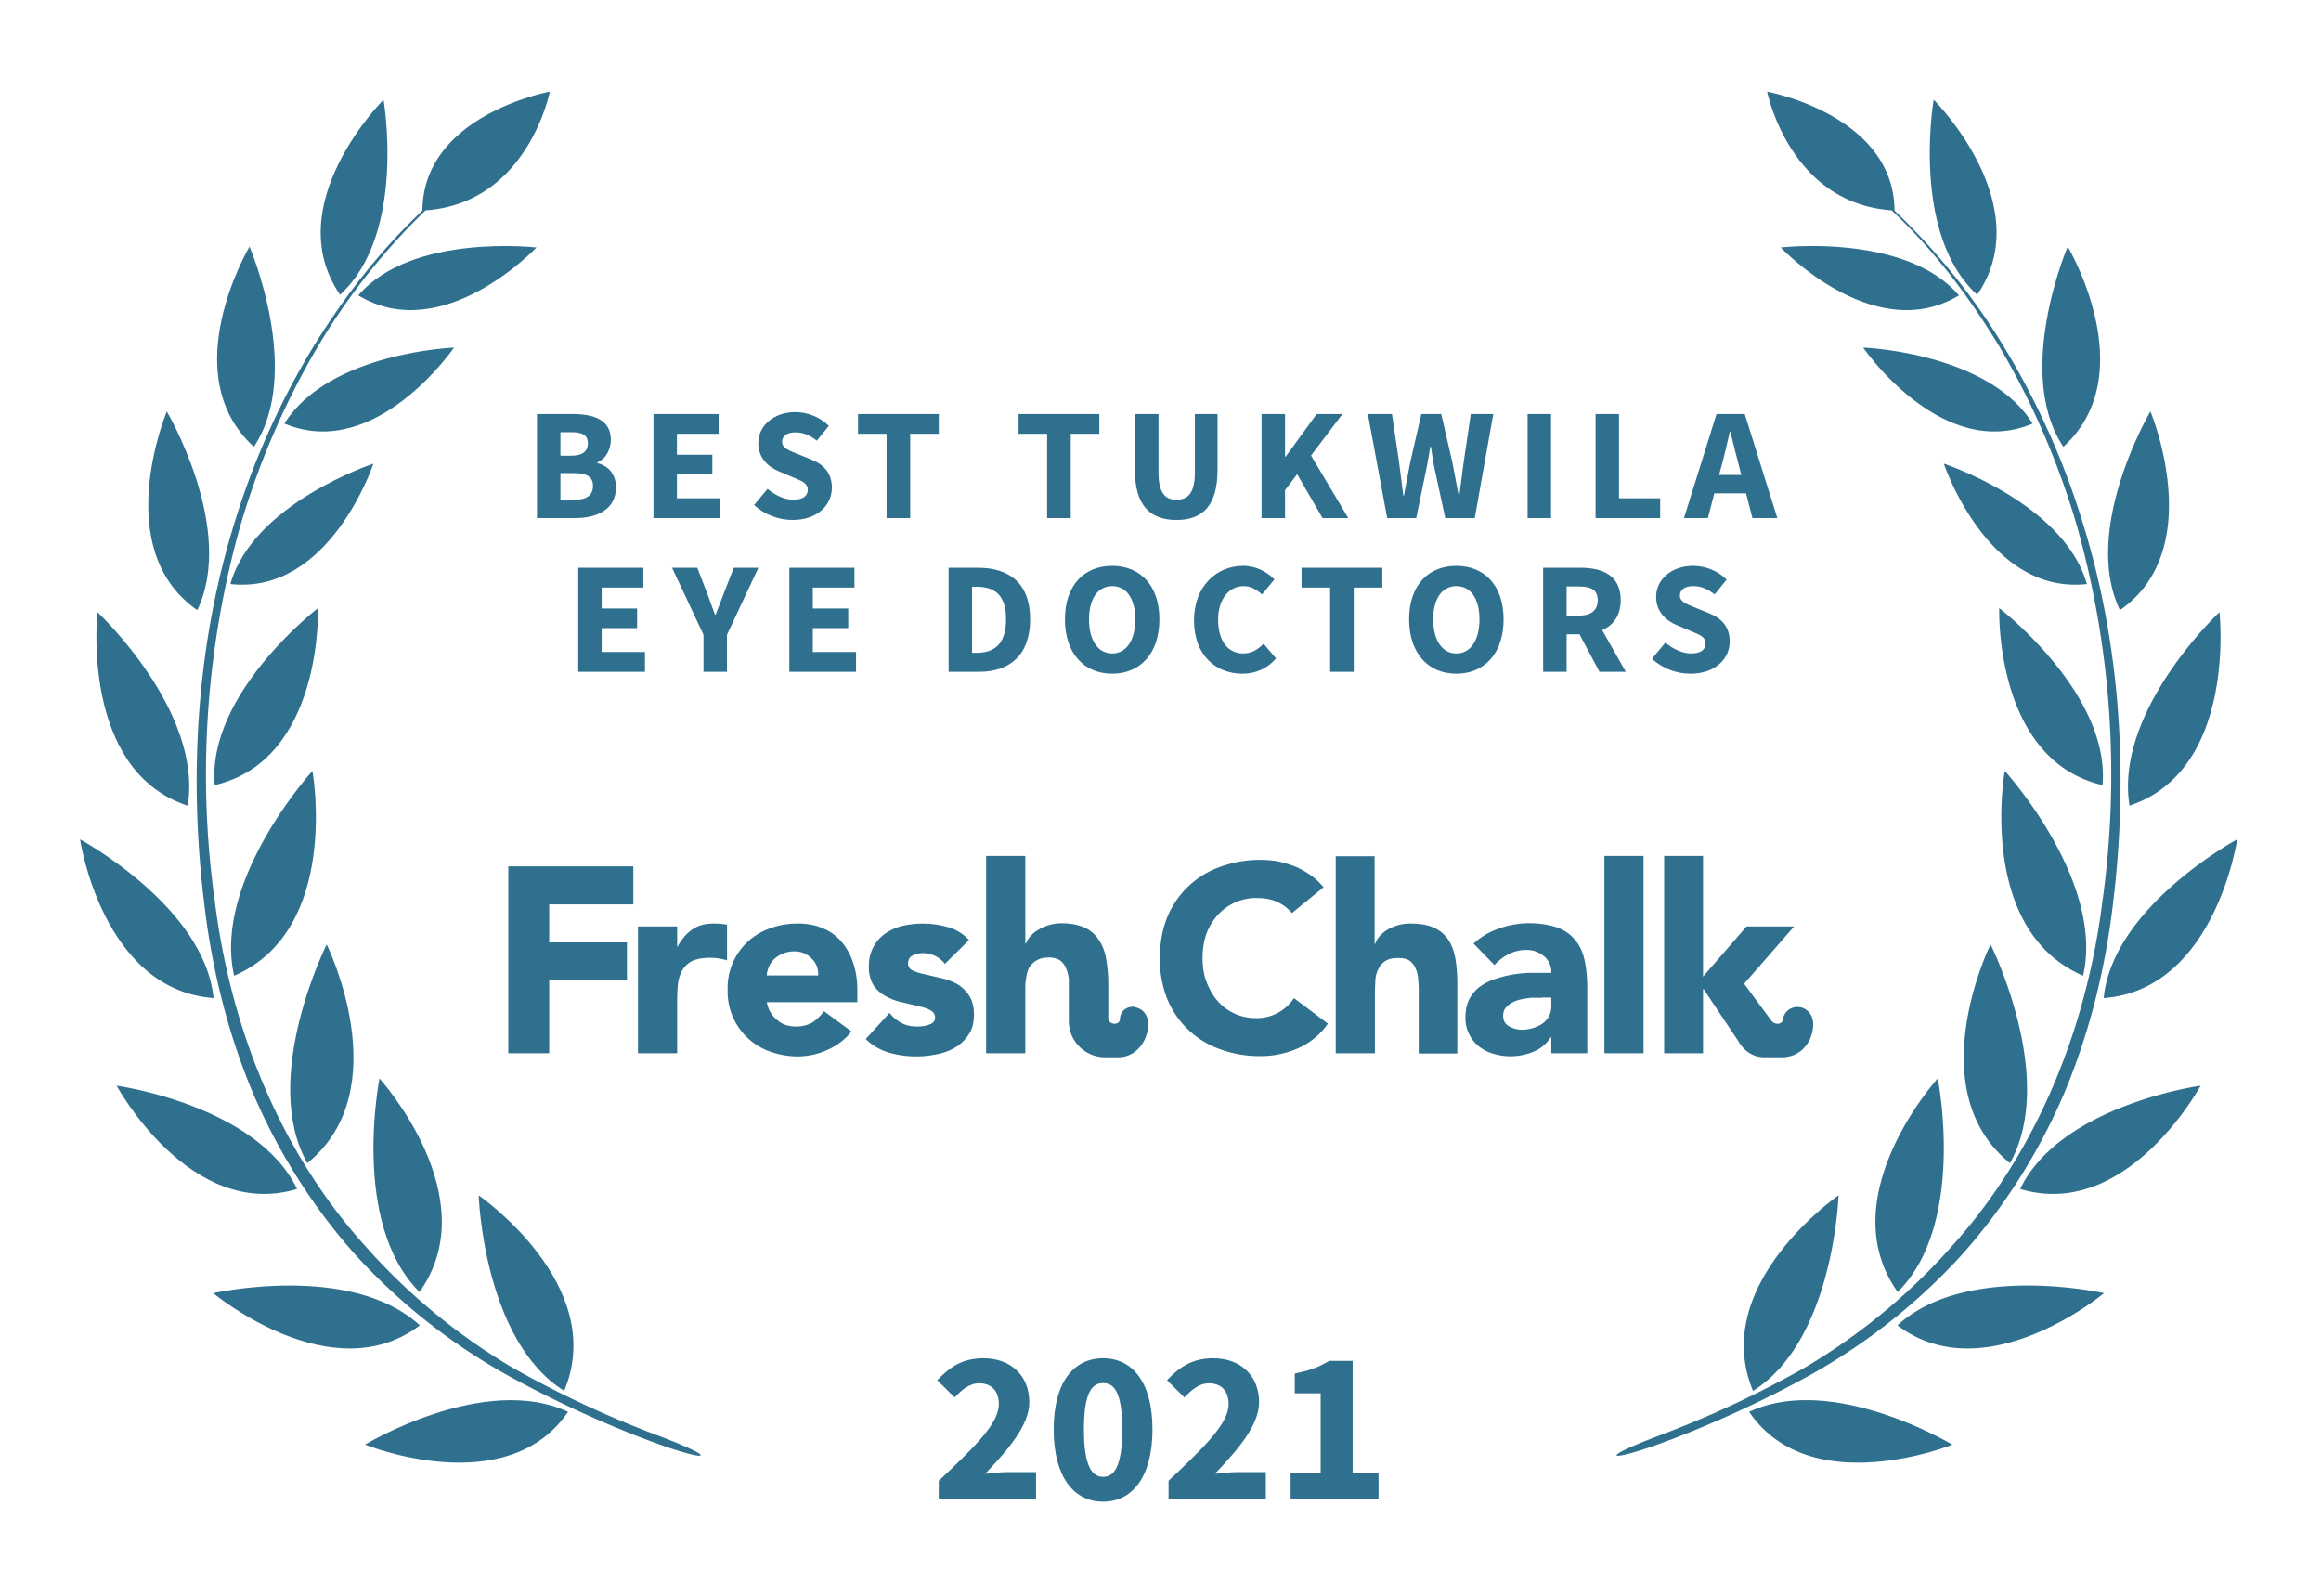
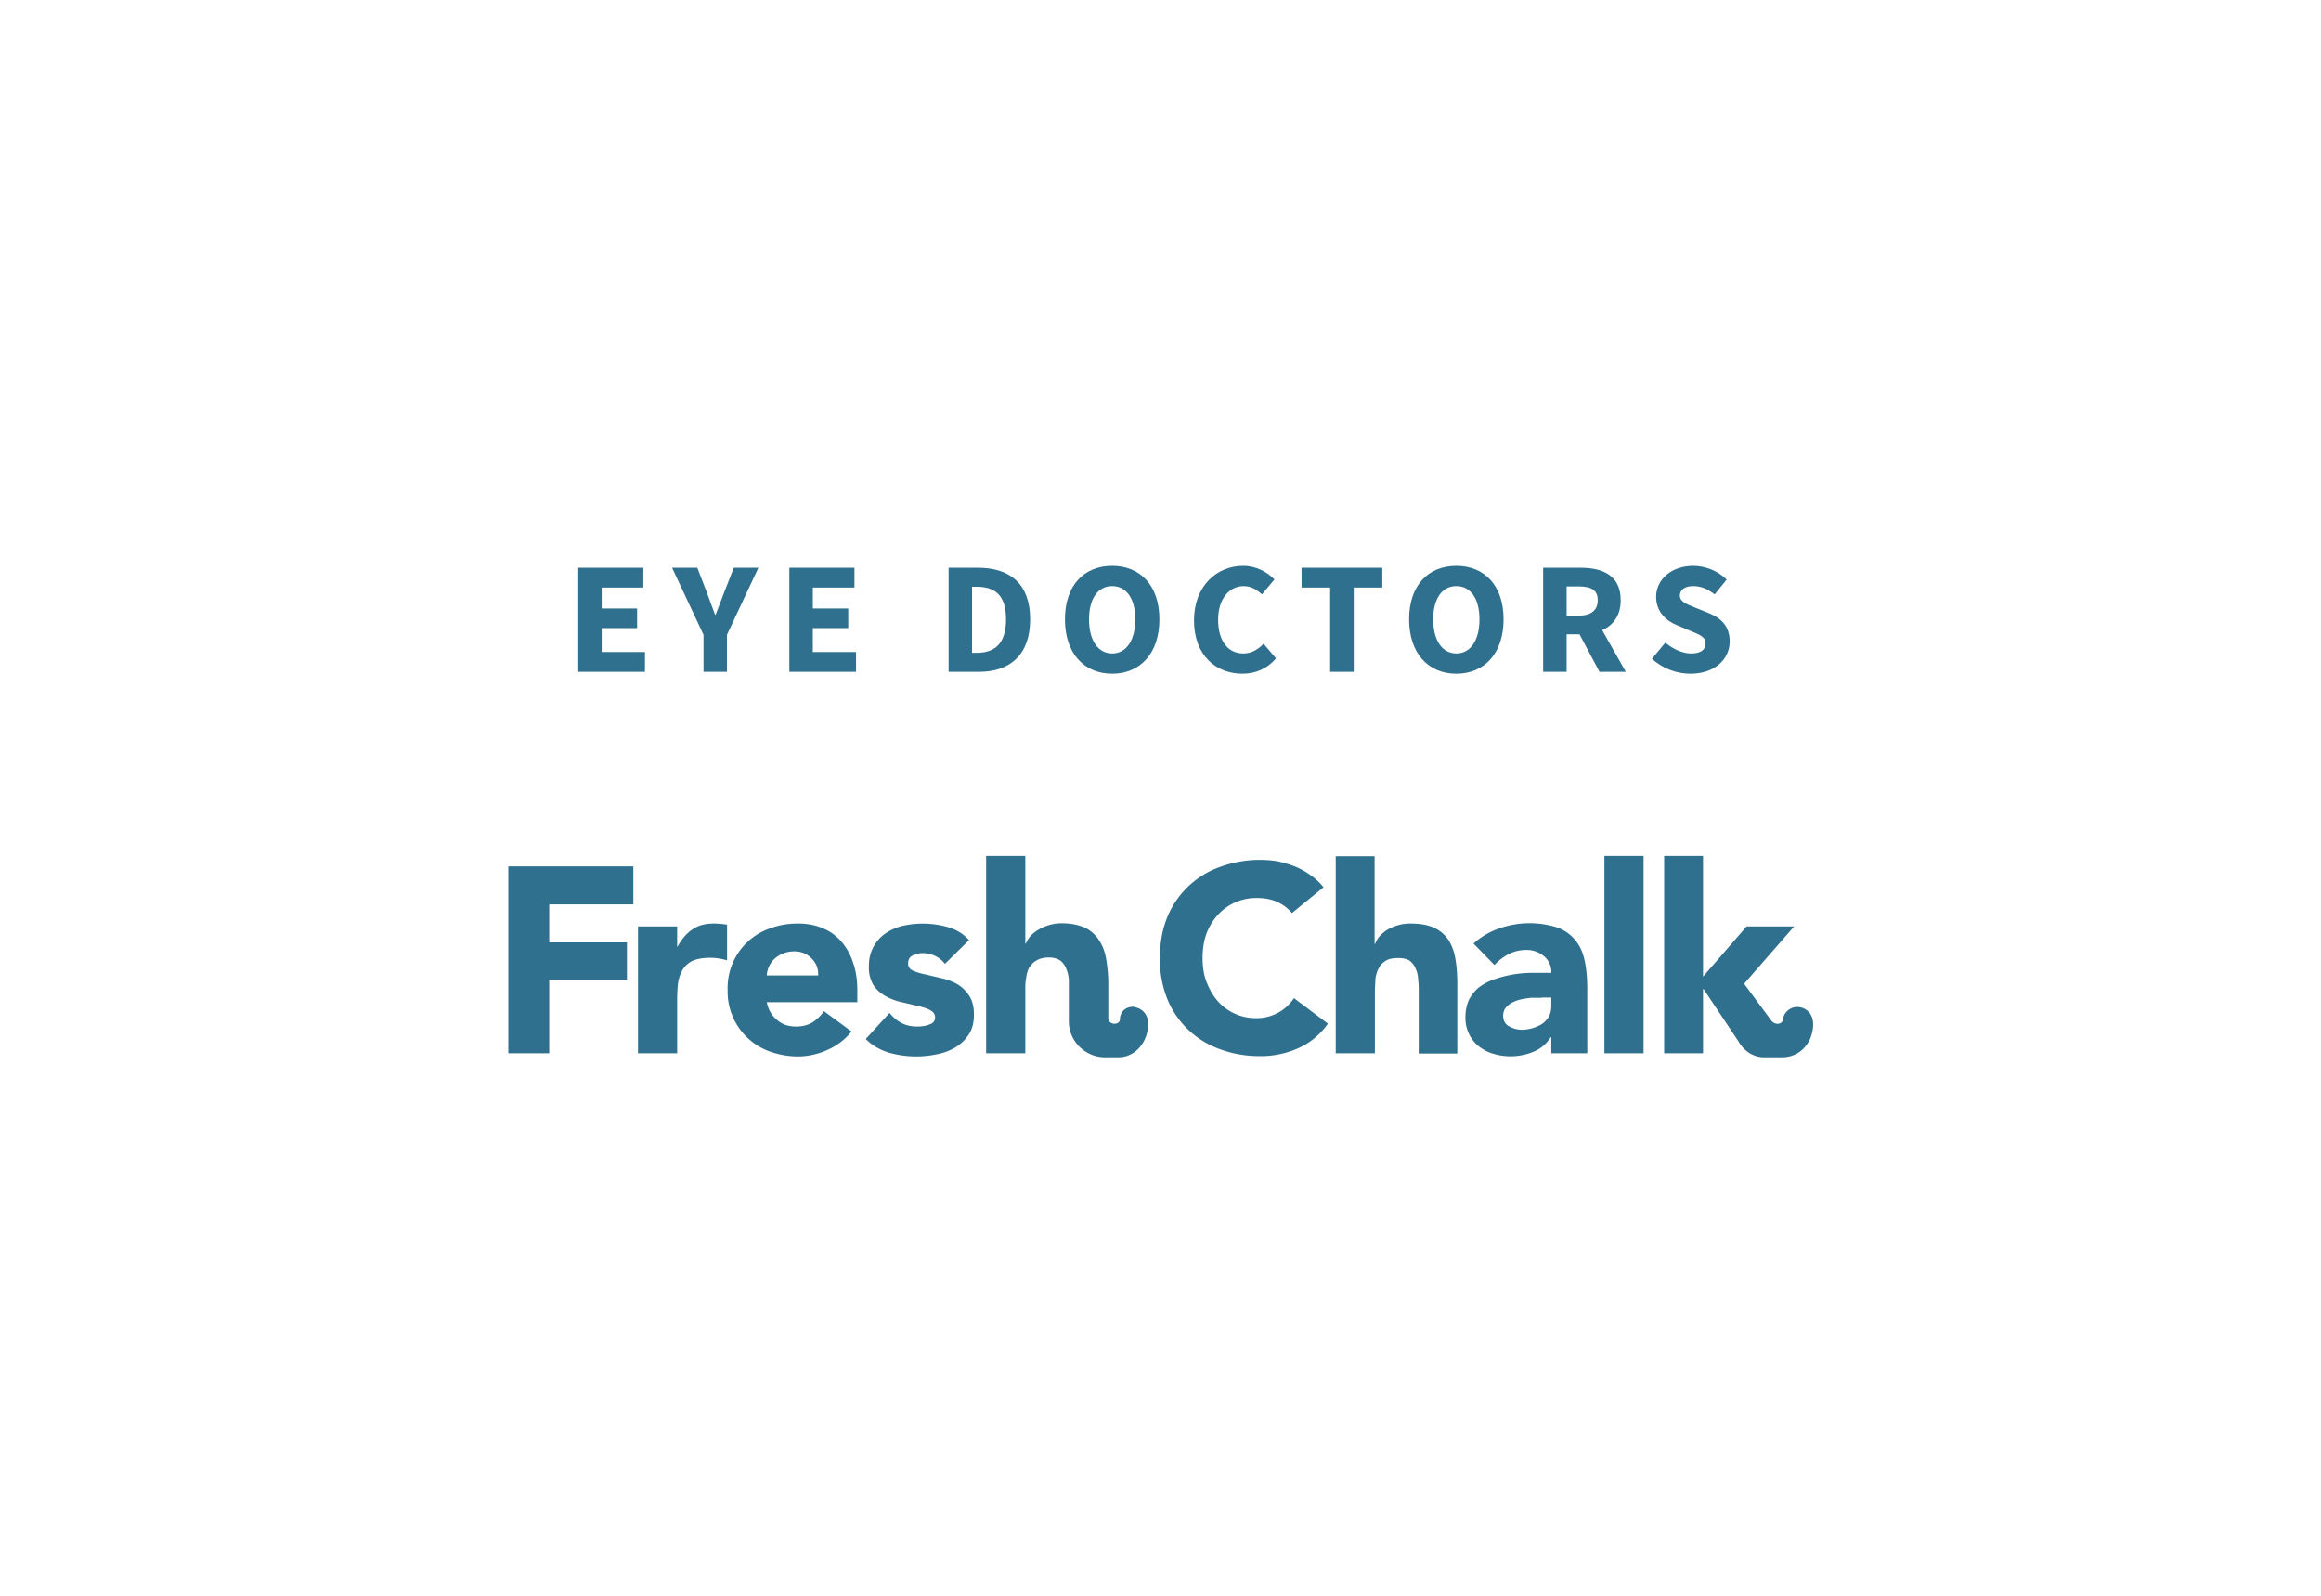
<svg xmlns="http://www.w3.org/2000/svg" width="800" height="550">
  <rect width="100%" height="100%" fill="none" />
  <g fill="#30708f">
-     <path d="M572.1 494.7c-23 8.7-16.6 9 .5 2.7 17-6.2 35.2-14.6 51-23.3a208.3 208.3 0 0 0 52.4-41.4c14.9-16.6 27-35.9 35.7-56.4 8.6-20.7 14-42.6 16.6-64.8 5.4-44 2.7-89.4-10.6-131.9a267.8 267.8 0 0 0-27.3-60.6A227.5 227.5 0 0 0 653 72.6c-.2-33-43.9-41-43.9-41S616.7 70 652 72.5c14.7 13.8 26.9 30 37.3 47.2 11.2 19 20 39.4 26.3 60.6a315.9 315.9 0 0 1 9 130.8c-5.5 43.5-22.5 86-52 118.6a211.4 211.4 0 0 1-50.6 41.7 354.5 354.5 0 0 1-49.9 23.3z" />
-     <path d="M681.5 101.6c-23-21-15-67.2-15-67.2.1 0 36.2 36.2 15 67.2zM675.2 101.8c-29.2 17.7-61.4-16.5-61.4-16.5s43-5 61.4 16.5zM700.6 146c-31.4 13.2-58.4-26.2-58.4-26.2s43.1 1.6 58.4 26.2zM670 159.8s15.1 45.3 49.3 41.5c-7.9-27.9-49.3-41.5-49.3-41.5zM689.1 209.6s38.3 29.4 35.6 61c-37.4-8.7-35.6-61-35.6-61zM691 265.7s34.5 37.8 27 70.6c-36.8-15.9-27-70.6-27-70.6zM692.8 400.9c-31.4-25.4-6.7-75.4-6.7-75.4s23.1 46 6.7 75.4zM654.1 445.3c-23.3-32.7 13.8-73.6 13.8-73.6s10 50-13.8 73.6zM604.2 479.3C589 442.8 633.7 412 633.7 412s-1.6 50-29.5 67.4zM711.2 154c-17.1-25.7 1.5-69 1.5-69s26.1 43.8-1.5 69zM730.7 210.3c-13.4-28 10.5-68.5 10.5-68.5s19.9 47.4-10.5 68.5zM734 277.7C728.7 245 765 211 765 211s6.1 54.5-31.1 66.7zM725.1 344c3.1-31.6 46-54.7 46-54.7s-7.6 51.8-46 54.7zM758.5 374.2s-25.3 46.7-62.2 35.6c14-29 62.2-35.6 62.2-35.6zM725.2 445.7s-40.8 34.1-71.2 11.1c23.7-21.8 71.2-11.1 71.2-11.1zM673 497.9s-49 19.8-70.1-11.3c28.9-13.5 70 11.3 70 11.3zM226.6 494.7c23 8.7 16.7 9-.5 2.7-17-6.2-35.2-14.6-51-23.3a208.3 208.3 0 0 1-52.4-41.4c-14.9-16.6-27-35.9-35.7-56.4-8.6-20.7-14-42.6-16.6-64.8-5.4-44-2.7-89.4 10.6-131.9a267.8 267.8 0 0 1 27.3-60.6c10.5-16.9 22.8-32.8 37.3-46.4.2-33 43.9-41 43.9-41S182 70 146.7 72.5a224.4 224.4 0 0 0-37.3 47.2c-11.2 19-20 39.4-26.3 60.6a315.9 315.9 0 0 0-9 130.8c5.5 43.5 22.5 86 52 118.6a211.4 211.4 0 0 0 50.6 41.7 354.5 354.5 0 0 0 49.9 23.3z" />
-     <path d="M117.2 101.6c23-21 15-67.2 15-67.2-.1 0-36.2 36.2-15 67.2zM123.5 101.8c29.2 17.7 61.4-16.5 61.4-16.5s-43-5-61.4 16.5zM98.1 146c31.4 13.2 58.4-26.2 58.4-26.2S113.4 121.4 98 146zM128.7 159.8s-15 45.3-49.3 41.5c7.9-27.9 49.3-41.5 49.3-41.5zM109.6 209.6S71.3 239 74 270.6c37.4-8.7 35.6-61 35.6-61zM107.7 265.7s-34.5 37.8-27 70.6c36.8-15.9 27-70.6 27-70.6zM105.9 400.9c31.4-25.4 6.7-75.4 6.7-75.4s-23.1 46-6.7 75.4zM144.6 445.3c23.3-32.7-13.8-73.6-13.8-73.6s-10 50 13.8 73.6zM194.5 479.3C209.7 442.8 165 412 165 412s1.6 50 29.5 67.4zM87.5 154c17.1-25.7-1.5-69-1.5-69s-26.1 43.8 1.5 69zM68 210.3c13.4-28-10.5-68.5-10.5-68.5S37.6 189.2 68 210.3zM64.7 277.7C70 245 33.6 211 33.6 211s-6.1 54.5 31.1 66.7zM73.6 344c-3.1-31.6-46-54.7-46-54.7s7.6 51.8 46 54.7zM40.2 374.2s25.3 46.7 62.2 35.6c-14-29-62.2-35.6-62.2-35.6zM73.5 445.7s40.8 34.1 71.2 11.1C121 435 73.5 445.7 73.5 445.7zM125.8 497.9s48.8 19.8 70-11.3c-28.9-13.5-70 11.3-70 11.3z" />
    <path d="M175.2 363h14.1v-25.2h26.8v-13h-26.8v-13.1h29v-13.1h-43.1zM445.3 314.7a14 14 0 0 0-5.2-3.9c-2-.9-4.3-1.3-7-1.3a17.8 17.8 0 0 0-13.3 5.8 20 20 0 0 0-4 6.6c-.9 2.6-1.3 5.3-1.3 8.3 0 3 .4 5.8 1.4 8.3 1 2.5 2.2 4.7 3.8 6.5a17.4 17.4 0 0 0 13 5.9A15.3 15.3 0 0 0 446 344l11.7 8.8a24.6 24.6 0 0 1-10.3 8.5 32 32 0 0 1-13 2.7c-5 0-9.6-.8-13.9-2.4a30.6 30.6 0 0 1-18.2-17.4 36.4 36.4 0 0 1-2.5-14c0-5.2.8-9.8 2.5-14a30.7 30.7 0 0 1 18.2-17.4 39.6 39.6 0 0 1 19.6-2c2 .4 4 1 5.9 1.7a26 26 0 0 1 5.4 2.9c1.8 1.2 3.4 2.7 4.8 4.4zM219.9 319.3h13.5v7h.1c1.5-2.7 3.2-4.7 5.2-6 2-1.4 4.4-2 7.4-2a26.8 26.8 0 0 1 4.5.4V331a20.4 20.4 0 0 0-5.7-.9c-2.6 0-4.7.4-6.1 1a8.2 8.2 0 0 0-3.5 3.1c-.8 1.3-1.3 2.8-1.6 4.6-.2 1.8-.3 3.8-.3 6V363h-13.5v-43.7zM293.5 355.5a21.5 21.5 0 0 1-8.2 6.3 24.6 24.6 0 0 1-10.3 2.3c-3.3 0-6.5-.6-9.4-1.6a21.9 21.9 0 0 1-14.8-21.3 21.7 21.7 0 0 1 14.8-21.3c3-1.1 6-1.6 9.4-1.6 3.2 0 6 .5 8.5 1.6 2.6 1 4.7 2.6 6.5 4.6a21 21 0 0 1 4 7.2c1 2.8 1.5 6 1.5 9.5v4.2h-31.2c.5 2.6 1.7 4.6 3.5 6.1 1.8 1.6 4 2.3 6.6 2.3 2.2 0 4-.5 5.6-1.4 1.5-1 2.9-2.3 4-3.9zM282 336.2c.1-2.3-.6-4.2-2.2-5.8a8 8 0 0 0-6-2.5 10.1 10.1 0 0 0-6.9 2.6 8.5 8.5 0 0 0-2.6 5.7zM325.7 332.2a9.6 9.6 0 0 0-7.8-3.7c-1.1 0-2.3.3-3.3.8-1.1.5-1.6 1.5-1.6 2.8 0 1 .5 1.9 1.6 2.4s2.6 1 4.2 1.3l5.5 1.3c2 .4 3.8 1.1 5.5 2 1.7 1 3.1 2.3 4.2 4 1.1 1.6 1.7 3.8 1.7 6.6s-.6 5.1-1.9 7a14.1 14.1 0 0 1-4.7 4.4 20 20 0 0 1-6.4 2.3 34.3 34.3 0 0 1-16.3-.6c-3.2-1-5.8-2.5-8-4.7l8.2-9c1.2 1.5 2.6 2.7 4.2 3.5 1.5.8 3.3 1.2 5.3 1.2 1.6 0 3-.2 4.2-.7 1.3-.4 2-1.2 2-2.4s-.6-2-1.8-2.6c-1-.6-2.5-1-4.2-1.4l-5.5-1.3c-2-.4-3.7-1.1-5.4-2-1.7-.9-3.2-2.2-4.3-3.8a11.6 11.6 0 0 1-1.6-6.6 13.3 13.3 0 0 1 5.7-11.3 18 18 0 0 1 5.9-2.6 31.6 31.6 0 0 1 15.5.4c2.9.8 5.4 2.3 7.4 4.5zM534.7 357.5h-.2c-1.5 2.3-3.5 4-6 5a20.6 20.6 0 0 1-13.7.7c-1.9-.5-3.5-1.4-5-2.5a12.5 12.5 0 0 1-4.7-10.1c0-2.5.5-4.6 1.4-6.4 1-1.7 2.2-3.2 3.8-4.3 1.6-1.1 3.4-2 5.4-2.6a40.1 40.1 0 0 1 13-2h6a7 7 0 0 0-2.6-5.8 9.2 9.2 0 0 0-6-2.1c-2.2 0-4.3.5-6 1.4-2 1-3.5 2.2-5 3.8l-7.2-7.4a25 25 0 0 1 8.8-5.2 31.5 31.5 0 0 1 20.2-.3c2.6 1 4.6 2.5 6.1 4.4 1.6 1.9 2.6 4.2 3.2 7 .6 2.8.9 6 .9 9.7V363h-12.4zm-3.3-13.6h-3.8c-1.6.2-3 .4-4.4.8-1.4.5-2.6 1-3.6 2-1 .8-1.5 2-1.5 3.4 0 1.6.7 2.9 2 3.6 1.4.8 2.9 1.2 4.4 1.2a13.4 13.4 0 0 0 7-2c1-.7 1.8-1.6 2.4-2.6.5-1 .8-2.2.8-3.6v-2.9h-3.3zM553 363v-68h13.5v68zM473.8 295v30.3h.2a8 8 0 0 1 1.5-2.6 12 12 0 0 1 2.6-2.2 15.4 15.4 0 0 1 8-2.2c3.5 0 6.2.5 8.3 1.5 2.1 1 3.8 2.5 5 4.4 1.1 1.8 1.9 4 2.3 6.6.4 2.5.6 5.2.6 8.1v24.2H489v-21.5c0-1.2 0-2.5-.2-3.9 0-1.3-.3-2.6-.8-3.7-.4-1.2-1.1-2-2-2.8-1-.7-2.3-1-4-1-1.8 0-3.2.2-4.3.9-1 .6-1.9 1.4-2.4 2.5-.6 1-1 2.2-1.2 3.6l-.2 4V363h-13.5v-67.9h13.5zM587 340.9h.2l12.2 18.3s2.7 5.2 8.7 5.2h6.1c5.7 0 10.1-4.2 10.7-10.3.5-4.7-2.5-6.8-4.8-7a5 5 0 0 0-5.6 4.4c-.2 1.5-2.6 2-4 .2l-9.3-12.6v-.1l17.2-19.7H602l-15 17.3V295h-13.4v68H587v-22.1zM391 347c-2.2-.2-4.9 1-5 4.4-.1 2-4 2-4-.6v-11.9c0-3-.3-5.7-.7-8.2-.4-2.5-1.2-4.7-2.4-6.5a11.9 11.9 0 0 0-4.8-4.4c-2.2-1-4.9-1.6-8.3-1.6a15.8 15.8 0 0 0-8 2.3 12 12 0 0 0-2.7 2.2c-.7.9-1.2 1.7-1.5 2.5h-.2V295h-13.5v68h13.5v-21.8c0-1.4 0-2.8.3-4.1.1-1.3.5-2.5 1-3.6.7-1 1.5-1.9 2.6-2.5 1-.6 2.4-1 4.2-1 1.7 0 3 .4 4 1.1.9.7 1.6 1.7 2 2.8.5 1.2.8 2.4.9 3.7V352c0 6.8 5.6 12.4 12.5 12.4h4.6c5.2 0 9.6-4.3 10.2-10.4.5-4.7-2.5-6.6-4.7-6.9z" />
-     <path d="M185.09 178.55L198.40 178.55C206.15 178.55 212.31 175.31 212.31 167.99C212.31 163.21 209.51 160.51 205.88 159.58L205.88 159.36C208.79 158.26 210.55 154.79 210.55 151.60C210.55 144.73 204.78 142.69 197.35 142.69L185.09 142.69ZM193.17 157.05L193.17 148.96L197.02 148.96C200.82 148.96 202.63 150.01 202.63 152.81C202.63 155.40 200.93 157.05 196.97 157.05ZM193.17 172.28L193.17 163.04L197.74 163.04C202.19 163.04 204.39 164.31 204.39 167.44C204.39 170.74 202.14 172.28 197.74 172.28ZM225.24 178.55L248.23 178.55L248.23 171.73L233.32 171.73L233.32 163.48L245.53 163.48L245.53 156.72L233.32 156.72L233.32 149.51L247.68 149.51L247.68 142.69L225.24 142.69ZM273.20 179.21C281.78 179.21 286.73 174.04 286.73 168.10C286.73 163.04 283.98 160.13 279.63 158.37L275.01 156.50C271.93 155.23 269.57 154.46 269.57 152.26C269.57 150.23 271.33 149.02 274.13 149.02C276.99 149.02 279.19 150.06 281.56 151.88L285.68 146.76C282.60 143.68 278.26 142.03 274.13 142.03C266.65 142.03 261.37 146.76 261.37 152.70C261.37 157.93 264.89 161.01 268.58 162.49L273.25 164.47C276.39 165.79 278.42 166.51 278.42 168.76C278.42 170.91 276.77 172.23 273.42 172.23C270.45 172.23 267.15 170.69 264.56 168.49L259.94 174.04C263.57 177.45 268.52 179.21 273.20 179.21ZM305.59 178.55L313.73 178.55L313.73 149.51L323.58 149.51L323.58 142.69L295.75 142.69L295.75 149.51L305.59 149.51ZM360.92 178.55L369.06 178.55L369.06 149.51L378.91 149.51L378.91 142.69L351.08 142.69L351.08 149.51L360.92 149.51ZM405.53 179.21C414.77 179.21 419.66 173.99 419.66 161.94L419.66 142.69L411.85 142.69L411.85 162.77C411.85 169.81 409.54 172.23 405.53 172.23C401.51 172.23 399.31 169.81 399.31 162.77L399.31 142.69L391.17 142.69L391.17 161.94C391.17 173.99 396.23 179.21 405.53 179.21ZM434.84 178.55L442.93 178.55L442.93 168.93L447.11 163.43L455.85 178.55L464.71 178.55L451.89 156.99L462.73 142.69L453.82 142.69L443.15 157.38L442.93 157.38L442.93 142.69L434.84 142.69ZM478.13 178.55L488.14 178.55L491.49 162.27C492.10 159.52 492.54 156.61 492.98 153.97L493.20 153.97C493.58 156.61 494.02 159.52 494.63 162.27L498.15 178.55L508.32 178.55L514.70 142.69L506.95 142.69L504.47 159.47C503.98 163.15 503.48 166.95 502.99 170.80L502.77 170.80C502.05 166.95 501.34 163.10 500.62 159.47L496.77 142.69L489.90 142.69L486.05 159.47C485.33 163.21 484.62 167.00 483.90 170.80L483.68 170.80C483.24 167.00 482.69 163.21 482.25 159.47L479.78 142.69L471.47 142.69ZM526.53 178.55L534.61 178.55L534.61 142.69L526.53 142.69ZM549.96 178.55L572.23 178.55L572.23 171.73L558.04 171.73L558.04 142.69L549.96 142.69ZM593.41 160.40C594.40 156.83 595.33 152.65 596.21 148.85L596.43 148.85C597.37 152.59 598.36 156.83 599.35 160.40L600.17 163.70L592.53 163.70ZM580.43 178.55L588.68 178.55L590.88 170.03L601.82 170.03L604.02 178.55L612.60 178.55L601.38 142.69L591.65 142.69Z" />
    <path d="M199.31 231.55L222.30 231.55L222.30 224.73L207.39 224.73L207.39 216.48L219.60 216.48L219.60 209.72L207.39 209.72L207.39 202.51L221.75 202.51L221.75 195.69L199.31 195.69ZM242.48 231.55L250.57 231.55L250.57 218.79L261.40 195.69L252.93 195.69L249.69 203.94C248.70 206.64 247.71 209.11 246.66 211.86L246.44 211.86C245.45 209.11 244.52 206.64 243.53 203.94L240.34 195.69L231.65 195.69L242.48 218.79ZM272.07 231.55L295.06 231.55L295.06 224.73L280.16 224.73L280.16 216.48L292.37 216.48L292.37 209.72L280.16 209.72L280.16 202.51L294.51 202.51L294.51 195.69L272.07 195.69ZM326.96 231.55L337.52 231.55C348.03 231.55 355.07 225.78 355.07 213.46C355.07 201.14 348.03 195.69 337.08 195.69L326.96 195.69ZM335.05 225.01L335.05 202.24L336.59 202.24C342.69 202.24 346.76 204.88 346.76 213.46C346.76 222.04 342.69 225.01 336.59 225.01ZM383.34 232.21C393.02 232.21 399.62 225.17 399.62 213.46C399.62 201.80 393.02 195.03 383.34 195.03C373.66 195.03 367.06 201.74 367.06 213.46C367.06 225.17 373.66 232.21 383.34 232.21ZM383.34 225.23C378.44 225.23 375.36 220.66 375.36 213.46C375.36 206.31 378.44 202.02 383.34 202.02C388.23 202.02 391.31 206.31 391.31 213.46C391.31 220.66 388.23 225.23 383.34 225.23ZM428.22 232.21C432.89 232.21 436.85 230.40 439.82 226.93L435.53 221.87C433.77 223.74 431.46 225.23 428.55 225.23C423.27 225.23 419.86 220.94 419.86 213.57C419.86 206.36 423.76 202.02 428.66 202.02C431.24 202.02 433.17 203.23 434.98 204.88L439.27 199.71C436.85 197.23 433.11 195.03 428.49 195.03C419.42 195.03 411.55 201.96 411.55 213.84C411.55 225.89 419.14 232.21 428.22 232.21ZM458.47 231.55L466.61 231.55L466.61 202.51L476.45 202.51L476.45 195.69L448.62 195.69L448.62 202.51L458.47 202.51ZM501.97 232.21C511.65 232.21 518.25 225.17 518.25 213.46C518.25 201.80 511.65 195.03 501.97 195.03C492.29 195.03 485.69 201.74 485.69 213.46C485.69 225.17 492.29 232.21 501.97 232.21ZM501.97 225.23C497.07 225.23 493.99 220.66 493.99 213.46C493.99 206.31 497.07 202.02 501.97 202.02C506.86 202.02 509.94 206.31 509.94 213.46C509.94 220.66 506.86 225.23 501.97 225.23ZM531.89 231.55L539.98 231.55L539.98 218.63L544.43 218.63L551.30 231.55L560.38 231.55L552.24 217.20C556.09 215.49 558.62 212.14 558.62 206.86C558.62 198.33 552.40 195.69 544.81 195.69L531.89 195.69ZM539.98 212.19L539.98 202.13L544.15 202.13C548.39 202.13 550.70 203.34 550.70 206.86C550.70 210.38 548.39 212.19 544.15 212.19ZM582.65 232.21C591.24 232.21 596.19 227.04 596.19 221.10C596.19 216.04 593.44 213.13 589.09 211.37L584.47 209.50C581.39 208.23 579.02 207.46 579.02 205.26C579.02 203.23 580.78 202.02 583.59 202.02C586.45 202.02 588.65 203.06 591.01 204.88L595.14 199.76C592.06 196.68 587.72 195.03 583.59 195.03C576.11 195.03 570.83 199.76 570.83 205.70C570.83 210.93 574.35 214.01 578.03 215.49L582.71 217.47C585.85 218.79 587.88 219.51 587.88 221.76C587.88 223.91 586.23 225.23 582.88 225.23C579.90 225.23 576.61 223.69 574.02 221.49L569.40 227.04C573.03 230.45 577.98 232.21 582.65 232.21Z" />
-     <path d="M323.57 516.66L357.10 516.66L357.10 507.36L347.50 507.36C345.25 507.36 341.95 507.66 339.55 507.96C347.28 499.86 354.78 491.31 354.78 483.29C354.78 474.14 348.40 468.14 339.03 468.14C332.20 468.14 327.78 470.69 323.05 475.71L329.05 481.64C331.45 479.09 334.07 476.76 337.53 476.76C341.65 476.76 344.28 479.31 344.28 483.96C344.28 490.71 335.73 498.89 323.57 510.36ZM380.20 517.56C390.40 517.56 397.23 508.86 397.23 492.66C397.23 476.46 390.40 468.14 380.20 468.14C370.00 468.14 363.18 476.46 363.18 492.66C363.18 508.86 370.00 517.56 380.20 517.56ZM380.20 509.01C376.53 509.01 373.60 505.64 373.60 492.66C373.60 479.61 376.53 476.69 380.20 476.69C383.95 476.69 386.80 479.61 386.80 492.66C386.80 505.64 383.95 509.01 380.20 509.01ZM402.78 516.66L436.30 516.66L436.30 507.36L426.70 507.36C424.45 507.36 421.15 507.66 418.75 507.96C426.48 499.86 433.98 491.31 433.98 483.29C433.98 474.14 427.60 468.14 418.23 468.14C411.40 468.14 406.98 470.69 402.25 475.71L408.25 481.64C410.65 479.09 413.28 476.76 416.73 476.76C420.85 476.76 423.48 479.31 423.48 483.96C423.48 490.71 414.93 498.89 402.78 510.36ZM444.85 516.66L475.15 516.66L475.15 507.74L466.23 507.74L466.23 469.04L458.13 469.04C454.75 471.06 451.45 472.41 446.28 473.39L446.28 480.21L455.20 480.21L455.20 507.74L444.85 507.74Z" />
  </g>
</svg>